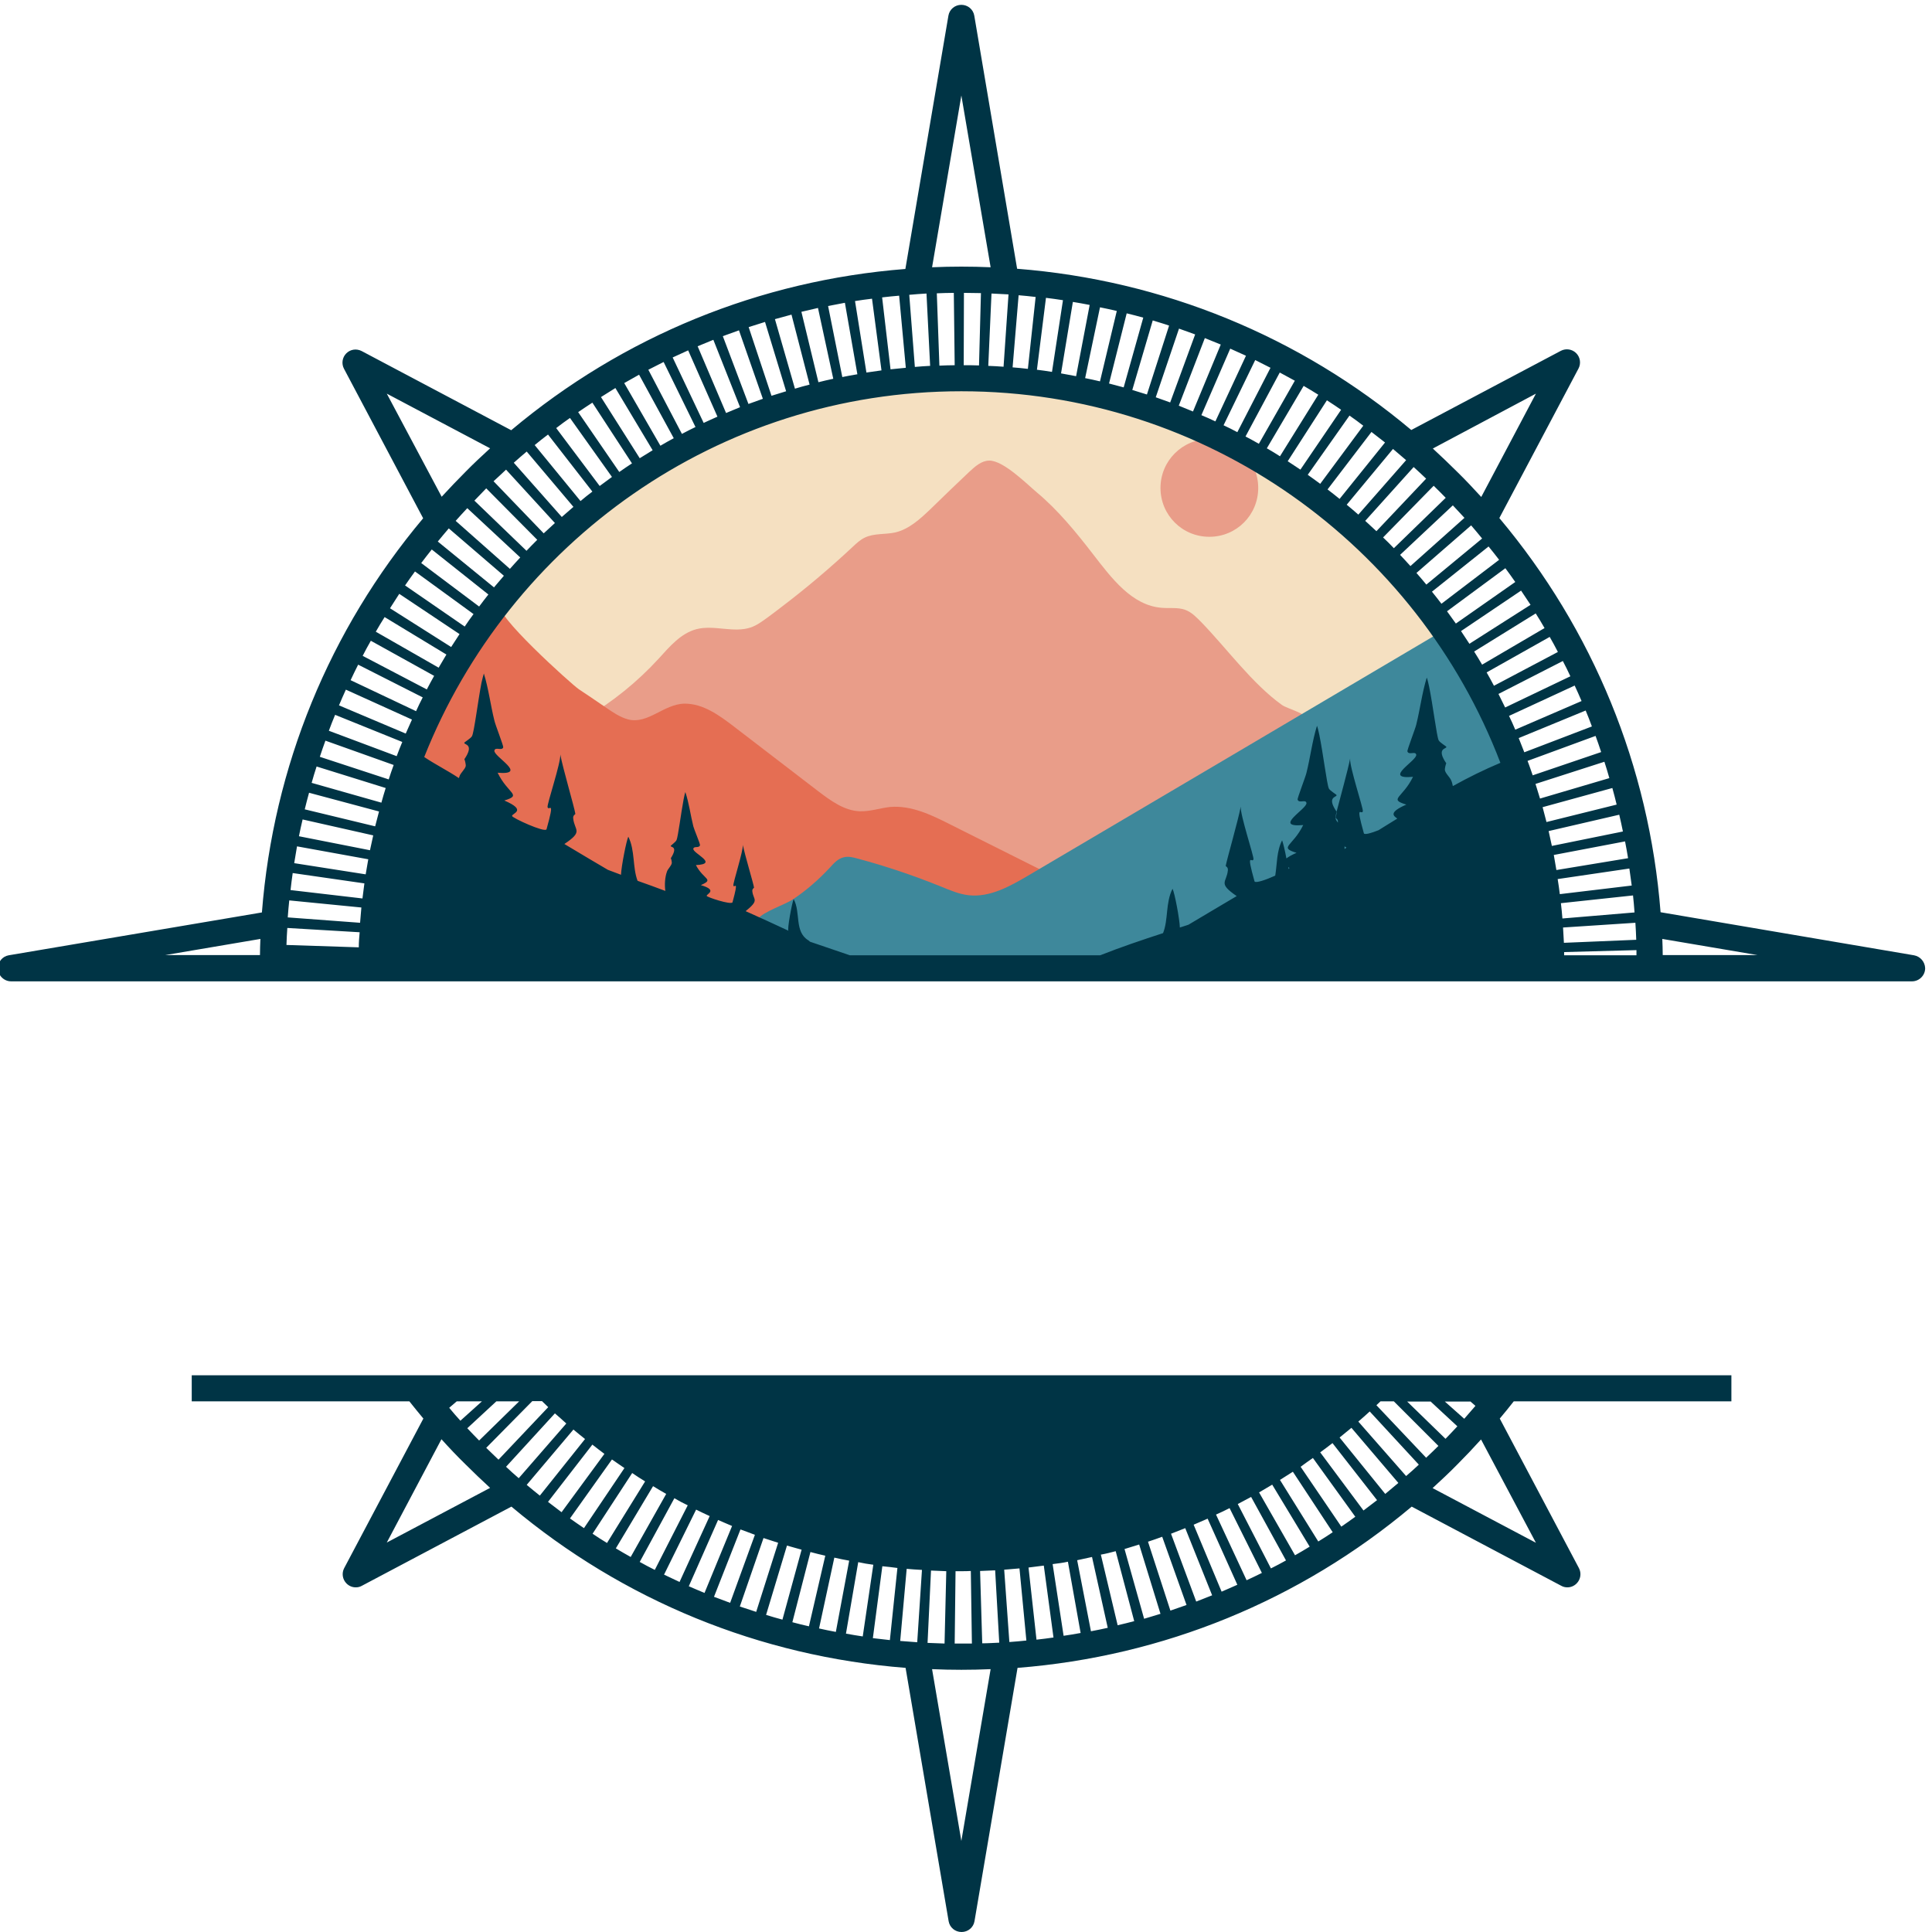
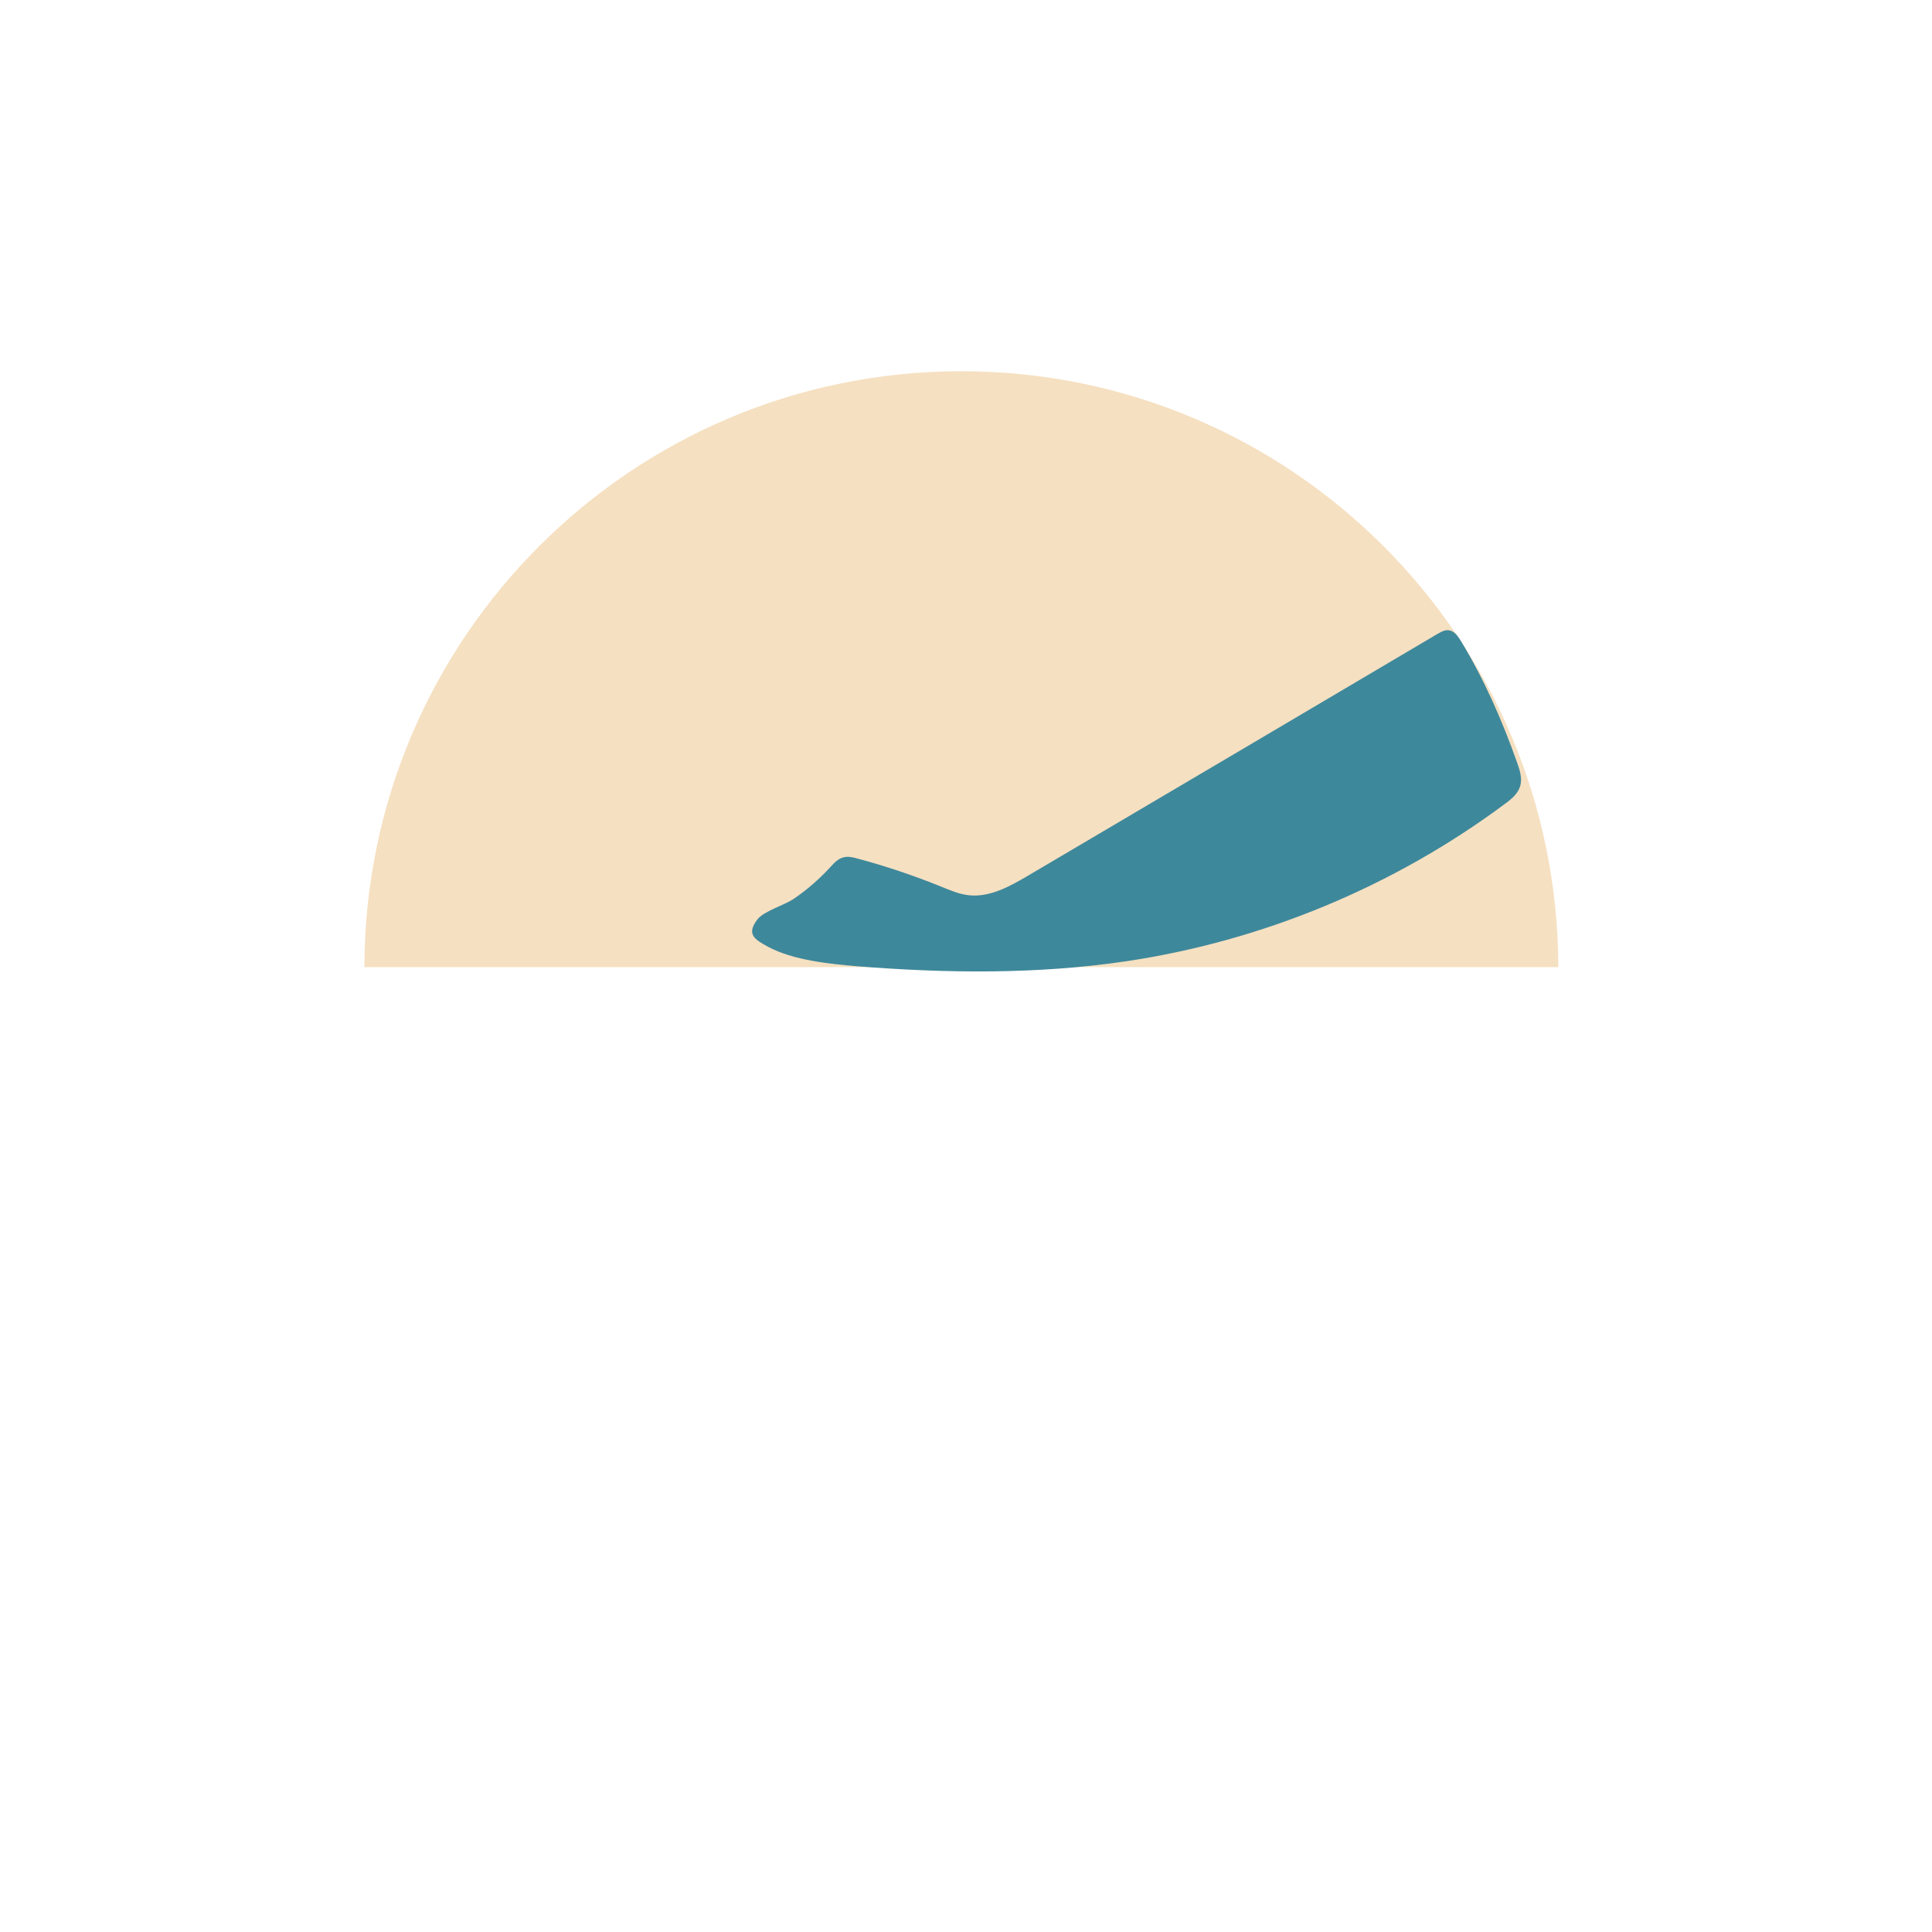
<svg xmlns="http://www.w3.org/2000/svg" version="1.1" id="svg1" width="654.853" height="654.853" viewBox="0 0 654.853 654.853">
  <defs id="defs1" />
  <g id="g1" transform="translate(-273.907,-0.573)">
    <path id="path1" d="m 6030.82,2463.28 c -1.64,838.87 -681.95,1518.63 -1521.37,1518.63 -839.41,0 -1519.72,-679.76 -1521.36,-1518.63 z" style="fill:#f5e0c1;fill-opacity:1;fill-rule:nonzero;stroke:none" transform="matrix(0.133,0,0,-0.133,0,656)" />
-     <path id="path2" d="m 5016.95,3684.57 c 0,68.55 55.39,124.53 124.53,124.53 69.14,0 124.54,-55.43 124.54,-124.53 0,-69.14 -55.4,-124.57 -124.54,-124.57 -69.14,0 -124.53,55.43 -124.53,124.57 z M 3551.52,3099.73 c -3.28,-1.68 -6.56,-3.32 -9.88,-6.06 3.32,2.19 6.6,3.83 9.88,6.06 z m 1842.89,-7.7 c -4.41,18.09 -54.33,29.61 -68.04,39.49 -75.71,54.34 -139.89,143.21 -204.65,210.12 -12.62,12.66 -25.24,26.37 -42.23,32.38 -18.67,6.6 -38.94,3.28 -58.71,4.96 -76.8,5.47 -128.94,76.25 -176.09,137.15 -42.27,54.85 -88.91,111.92 -142.11,156.37 -27.42,23.05 -85.59,81.72 -121.8,81.72 -19.76,0 -36.21,-14.81 -51.01,-28.52 -32.93,-31.29 -65.86,-62.54 -98.21,-94.37 -26.91,-25.78 -55.43,-52.11 -91.09,-60.35 -25.78,-5.47 -53.75,-1.64 -77.35,-13.17 -11.52,-5.47 -21.4,-14.8 -30.74,-23.59 -58.16,-54.3 -119.06,-105.86 -182.69,-154.14 -10.98,-8.24 -21.96,-17.03 -33.48,-25.24 -13.71,-9.88 -27.42,-20.31 -43.32,-25.82 -43.91,-14.8 -93.28,7.15 -138.28,-4.37 -40.04,-10.43 -68.56,-44.45 -96.52,-75.16 -54.34,-59.26 -117.43,-110.27 -186.57,-150.9 19.22,8.79 43.36,3.87 62.54,-6.01 22.5,-12.07 41.17,-30.16 63.67,-42.81 59.81,-33.99 133.87,-24.69 193.09,-60.9 65.31,-40.04 120.7,-81.17 196.45,-101.49 42.22,-11.52 87.22,-18.08 122.89,-42.77 25.78,-17.58 44.96,-43.36 67.46,-64.77 32.93,-31.25 72.42,-53.75 113.04,-74.06 47.7,-23.59 98.21,-43.87 151.41,-49.37 43.36,-4.38 87.23,1.09 130.04,7.14 38.94,6.02 77.34,12.62 115.19,24.15 35.67,10.97 69.69,26.87 103.72,42.77 36.75,17.03 72.96,33.48 109.72,50.47 53.75,24.68 107.54,49.92 157.46,81.76 58.13,37.3 110.28,84.49 153.05,138.82 10.98,14.26 21.95,29.07 37.3,38.95 15.94,10.98 71.88,25.23 65.86,51.56 z" style="fill:#e99d89;fill-opacity:1;fill-rule:nonzero;stroke:none" transform="matrix(0.133,0,0,-0.133,0,656)" />
-     <path id="path3" d="m 3804.45,3134.8 c 47.19,0 87.78,-29.6 125.08,-58.12 71.33,-54.88 143.2,-109.73 214.53,-164.61 31.84,-24.14 66.37,-49.92 105.9,-51.56 26.33,-1.1 52.11,8.24 78.44,10.97 53.2,4.38 103.71,-19.76 151.44,-43.9 104.22,-52.11 209.03,-104.77 313.25,-156.92 4.96,-13.16 -8.21,-25.78 -20.28,-32.89 -89.45,-52.69 -194.22,-70.23 -296.29,-87.81 -169.53,-28.51 -340.7,-57.03 -511.87,-43.87 -84.49,6.57 -167.89,22.5 -250.7,40.59 -109.18,23.59 -218.91,49.92 -321.53,94.92 -102.58,45 -198.04,110.28 -265,200.24 -21.37,28.55 -40.04,61.44 -41.68,97.11 -0.54,17.03 2.74,34.02 6.56,50.5 29.11,113.56 92.19,203.52 156.92,297.35 25.23,36.21 48.83,76.79 87.81,98.2 -27.46,-14.8 179.38,-201.37 197.5,-213.44 23.59,-15.9 47.74,-31.79 71.33,-48.24 16.99,-11.52 33.98,-23.05 53.75,-28.55 51.01,-13.72 91.64,39.49 144.84,40.03 z" style="fill:#e56e53;fill-opacity:1;fill-rule:nonzero;stroke:none" transform="matrix(0.133,0,0,-0.133,0,656)" />
    <path id="path4" d="m 4174.77,2717.3 c 9.88,10.98 20.31,22.5 34.57,25.79 12.07,3.32 24.14,0 36.21,-3.29 71.87,-19.21 143.2,-43.35 212.34,-71.32 23.05,-9.34 45.51,-19.18 70.2,-21.96 53.79,-6.01 104.8,22.5 151.44,49.93 347.85,205.19 695.67,410.39 1043.52,616.13 8.75,4.92 18.08,10.43 27.97,9.33 14.8,-1.64 24.14,-15.35 31.83,-27.96 59.22,-97.66 105.86,-204.11 143.71,-311.65 6.6,-18.67 12.62,-38.39 7.15,-57.61 -6.01,-19.73 -23.05,-34.03 -40.04,-46.1 -282.54,-210.11 -617.22,-348.9 -965.08,-400.5 -226.56,-33.44 -456.99,-30.71 -684.68,-12.62 -71.33,6.05 -162.93,15.39 -226.57,49.41 -36.79,19.73 -55.97,32.89 -27.46,70.2 15.94,20.86 69.14,36.21 92.19,52.15 33.48,22.46 64.73,49.92 92.7,80.07 z" style="fill:#3e889b;fill-opacity:1;fill-rule:nonzero;stroke:none" transform="matrix(0.133,0,0,-0.133,0,656)" />
-     <path id="path5" d="m 6937.15,2493.48 -645.74,109.72 c -29.07,371.41 -171.72,719.81 -410.9,1004.53 l 201.87,381.33 c 6.6,12.62 4.42,28.52 -6.01,38.95 -10.43,10.43 -26.33,12.61 -38.95,6.01 l -381.33,-201.87 c -284.72,239.18 -633.12,381.83 -1004.53,410.94 l -109.18,645.19 c -2.77,15.9 -16.48,27.42 -32.93,27.42 -16.44,0 -30.19,-11.52 -32.93,-27.42 L 4366.8,4242.54 c -371.41,-29.1 -719.81,-171.76 -1004.53,-410.94 l -381.33,201.88 c -13.17,6.6 -28.52,4.41 -38.95,-6.02 -10.43,-10.43 -12.61,-26.33 -6.01,-38.94 l 201.87,-381.33 C 2898.67,3322.46 2756.02,2974.06 2726.91,2602.66 l -645.19,-109.18 c -15.9,-2.74 -27.42,-16.49 -27.42,-32.93 0,-18.09 14.8,-33.48 33.47,-33.48 h 4844.46 c 18.12,0 33.47,14.84 33.47,33.48 -0.54,16.44 -12.61,30.19 -28.55,32.93 z m -398.83,0.54 h -241.41 c 0,13.71 -0.54,27.43 -1.09,41.14 z m -495.43,70.24 184.34,12.07 c 1.09,-14.3 1.64,-29.1 2.18,-43.36 l -184.33,-7.7 c -0.55,13.17 -1.64,25.78 -2.19,38.99 z m -1.64,23.01 c -1.09,13.2 -2.19,25.82 -3.83,38.98 l 183.79,19.73 c 1.64,-14.26 2.74,-29.07 3.83,-43.32 z m -6.6,62.03 c -1.64,12.61 -3.28,25.78 -5.47,38.4 l 182.7,26.87 c 2.18,-14.26 3.82,-28.52 6.01,-43.36 z m -8.75,61.44 c -2.23,12.62 -4.42,25.78 -6.6,38.4 l 181.6,34.57 c 2.73,-14.3 5.47,-28.55 7.69,-42.81 z m -11.52,61.45 c -2.78,12.61 -5.51,25.23 -8.25,37.85 l 179.96,41.68 c 3.29,-14.26 6.57,-28.52 9.34,-42.77 z m -13.72,60.9 c -3.32,12.61 -6.6,25.23 -9.88,37.85 l 177.74,48.83 c 3.86,-14.26 7.69,-28.01 10.97,-42.27 z m -16.48,59.8 c -3.83,12.62 -7.66,24.69 -11.52,37.31 l 175.58,56.48 c 4.38,-13.71 8.75,-27.42 12.62,-41.68 z m -18.63,59.22 c -4.42,12.07 -8.25,24.69 -13.17,36.76 l 173.36,63.67 c 4.92,-13.71 9.88,-27.46 14.26,-41.17 z m -21.41,58.71 c -4.96,12.07 -9.34,24.14 -14.26,36.21 l 170.63,70.24 c 5.47,-13.17 10.97,-26.88 15.9,-40.59 z m -23.05,57.62 c -4.92,12.07 -10.43,23.59 -15.89,35.11 l 167.3,77.35 c 6.05,-13.17 12.07,-26.33 17.58,-39.49 z m -25.78,56.52 c -5.51,11.52 -11.52,23.05 -17.03,34.53 l 164.06,83.95 c 6.57,-12.62 13.17,-25.78 19.22,-38.95 z m -28.51,55.39 c -6.06,11.53 -12.07,22.5 -18.68,34.03 l 160.75,90.5 c 7.15,-12.61 14.25,-25.23 20.86,-38.4 z m -30.2,53.79 c -6.6,10.98 -13.16,22.46 -20.31,33.44 l 156.91,97.11 c 7.7,-12.07 15.39,-24.69 22.5,-37.31 z m -32.38,53.2 c -7.11,10.98 -14.26,21.96 -21.37,32.39 l 153.05,103.12 c 8.24,-12.07 15.94,-24.14 24.14,-36.21 z m -34.53,51.57 c -7.7,10.43 -14.85,20.86 -22.5,31.29 l 148.67,109.72 c 8.79,-11.52 16.99,-23.59 25.23,-35.12 z m -36.76,50.47 c -7.7,10.42 -15.94,20.31 -24.14,30.74 l 144.26,115.19 c 9.33,-11.52 18.12,-22.46 26.91,-33.98 z m -63.67,78.47 139.37,121.25 c 9.34,-10.98 18.64,-21.95 27.97,-33.48 L 5694.49,3438.2 c -8.2,9.89 -16.44,19.77 -25.23,29.65 z m -15.35,17.54 c -8.79,9.88 -17.54,19.22 -26.33,28.56 l 134.41,126.17 c 9.89,-10.43 19.77,-21.41 29.61,-31.84 z m -42.23,45.55 c -8.79,9.33 -18.13,18.67 -27.46,27.42 l 128.94,131.68 c 10.43,-10.43 20.86,-20.31 30.71,-30.7 z m -44.45,43.36 c -9.34,8.75 -19.22,17.54 -28.52,26.32 l 123.44,137.15 c 10.97,-9.88 21.37,-19.76 31.8,-29.61 z m 75.7,181.01 -121.8,-138.79 c -9.88,8.79 -19.76,17 -29.61,25.24 l 117.93,142.11 c 10.98,-9.34 22.5,-19.22 33.48,-28.56 z m -169.53,-98.75 c -9.88,8.24 -20.28,15.94 -30.7,24.14 l 111.91,146.49 c 11.52,-8.75 23.05,-18.09 34.57,-26.88 z m -49.38,38.44 c -10.43,7.66 -20.86,15.35 -31.79,23.01 l 106.4,150.9 c 12.07,-8.25 23.6,-17.03 35.12,-25.79 z m -50.47,36.17 c -10.97,7.15 -21.4,14.3 -32.38,21.41 l 99.88,155.27 c 12.07,-7.69 24.15,-15.9 36.22,-24.14 z m -52.1,34.03 c -10.98,7.14 -21.96,13.71 -33.48,20.31 l 93.83,159.1 c 12.61,-7.15 24.68,-14.81 37.3,-22.5 z m -53.79,31.83 c -11.53,6.56 -22.5,12.62 -34.03,18.63 l 87.27,162.97 c 12.62,-7.15 25.78,-13.71 38.4,-20.86 z m -54.85,29.61 c -11.52,6.06 -23.04,12.07 -35.11,17.58 l 80.66,166.21 c 13.16,-6.56 26.33,-13.16 38.94,-19.73 z m -55.97,27.46 c -11.53,5.47 -23.6,10.94 -35.67,15.9 l 73.52,169.53 c 13.16,-6.05 26.87,-12.07 40.08,-18.12 z m -57.07,25.24 c -12.07,4.92 -24.15,9.84 -36.22,14.8 l 66.41,172.27 c 13.71,-5.47 26.88,-10.98 40.59,-16.45 z m -58.13,23.04 c -12.07,4.38 -24.69,8.75 -36.76,13.17 l 59.26,175 c 13.71,-4.93 27.42,-9.89 41.13,-14.81 z m -59.26,20.28 c -12.07,3.86 -24.68,7.69 -37.3,11.52 l 52.11,177.23 c 13.71,-4.42 27.97,-8.25 41.68,-13.17 z m -59.26,18.12 c -12.61,3.28 -25.23,6.56 -37.3,9.88 l 45,178.83 c 14.26,-3.28 27.97,-7.11 42.23,-10.97 z m -60.35,15.35 c -12.61,2.74 -25.23,6.02 -37.85,8.25 l 37.85,180.46 c 14.26,-2.73 28.52,-6.01 42.82,-9.29 z m -60.89,13.17 c -12.62,2.18 -25.24,4.92 -38.4,7.15 l 30.15,182.14 c 14.26,-2.22 28.56,-4.96 42.82,-7.69 z m -61.45,10.97 c -12.62,2.19 -25.78,3.83 -38.4,5.47 l 23.05,183.24 c 14.26,-1.64 29.06,-3.82 43.32,-6.01 z m -61.45,7.7 c -12.61,1.64 -25.78,2.73 -38.94,3.83 l 15.35,183.79 c 14.26,-1.1 29.06,-2.74 43.36,-4.38 z m -100.93,7.65 8.2,184.34 c 14.8,-0.55 29.1,-1.64 43.36,-2.19 l -12.62,-184.33 c -13.16,1.09 -26.33,1.64 -38.94,2.18 z m -23.6,1.1 c -13.16,0.55 -25.78,0.55 -38.98,0.55 l 0.55,184.37 c 14.84,0 29.1,-0.59 43.36,-0.59 z m -64.22,184.92 2.23,-184.37 c -13.2,0 -25.82,-0.55 -38.98,-1.1 l -6.57,184.34 c 14.26,0.54 28.52,1.13 43.32,1.13 z m -69.64,-1.68 9.29,-184.34 c -13.16,-0.54 -25.78,-1.64 -38.94,-2.73 l -14.26,183.79 c 14.8,1.64 29.06,2.19 43.91,3.28 z m -52.7,-189.26 c -13.16,-1.09 -25.78,-2.73 -38.94,-3.86 l -21.41,183.28 c 14.3,1.64 29.1,3.28 43.36,4.37 z m -61.99,-6.6 c -12.62,-1.64 -25.78,-3.83 -38.4,-5.47 l -29.06,182.15 c 14.26,2.19 28.51,4.38 43.32,6.02 z m -61.45,-9.88 c -12.61,-2.19 -25.78,-4.38 -38.4,-7.11 l -36.21,181.05 c 14.26,2.74 28.52,5.47 42.82,8.21 z m -61.44,-11.49 c -12.62,-2.77 -25.24,-5.5 -37.85,-8.78 l -43.36,179.41 c 14.29,3.28 28.55,6.56 42.26,9.84 z m -60.35,-14.84 c -12.62,-3.28 -25.24,-6.56 -37.31,-10.43 l -51.01,177.23 c 13.71,3.83 27.96,7.69 42.22,11.52 z m -59.81,-16.99 c -12.62,-3.83 -24.69,-7.7 -37.3,-11.52 l -58.17,175 c 13.75,4.41 27.46,8.78 41.72,13.16 z m -59.26,-19.22 c -12.07,-4.38 -24.68,-8.75 -36.75,-13.16 l -65.28,172.81 c 13.71,4.96 27.42,9.88 41.14,14.84 z m -58.12,-21.37 c -12.07,-4.96 -24.14,-9.88 -35.67,-14.84 l -72.42,170.08 c 13.17,5.5 26.88,10.97 40.04,16.48 z m -57.62,-24.14 c -12.07,-5.51 -23.59,-10.43 -35.12,-15.94 l -79.02,166.8 c 13.2,6.02 26.37,12.07 39.53,18.09 z m -55.97,-26.37 c -11.53,-5.46 -23.05,-11.52 -34.58,-17.53 l -85.58,163.47 c 12.62,6.6 25.82,13.17 38.98,19.77 z m -55.4,-28.51 c -11.52,-6.02 -22.5,-12.62 -34.02,-19.22 l -92.19,159.69 c 12.62,7.11 25.24,14.26 37.85,21.36 z m -53.78,-30.7 c -10.98,-6.61 -21.96,-13.75 -32.9,-20.32 l -98.78,155.82 c 12.07,7.66 24.68,15.36 36.75,23.05 z m -52.66,-33.48 c -10.98,-7.15 -21.41,-14.26 -32.38,-21.95 l -104.77,152.54 c 12.07,8.2 24.14,16.44 36.21,24.14 z m -51.02,-34.57 c -10.43,-7.7 -20.86,-15.35 -31.29,-23.05 l -110.82,147.58 c 11.53,8.79 23.05,17.58 35.12,25.78 z m -49.92,-37.31 c -10.43,-7.69 -20.31,-15.89 -30.19,-24.14 l -116.84,142.66 c 10.94,9.3 22.46,18.09 33.98,26.87 z m -77.93,-64.72 -122.34,138.24 c 10.97,9.88 21.95,19.22 32.93,28.52 l 119.06,-140.98 c -9.88,-8.79 -19.77,-17.03 -29.65,-25.78 z m -142.07,120.66 124.53,-136.05 c -9.33,-8.75 -19.22,-17.54 -28.55,-26.33 l -127.81,132.77 c 10.97,9.89 21.4,19.77 31.83,29.61 z m -50.51,-47.69 130.04,-131.14 c -9.33,-9.33 -18.08,-18.12 -27.42,-28 l -132.77,127.85 c 9.88,10.43 20.31,20.86 30.15,31.29 z m -48.28,-50.51 135,-125.63 c -8.79,-9.33 -17.58,-19.18 -26.36,-29.06 l -138.25,122.34 c 9.89,10.98 19.77,21.96 29.61,32.35 z m 93.28,-172.27 c -8.24,-9.88 -16.99,-19.72 -25.23,-29.61 l -143.2,116.84 c 9.33,11.52 18.67,22.5 28,33.48 z m -39.49,-47.73 c -8.24,-10.43 -15.9,-20.27 -23.59,-30.7 l -147.58,110.82 c 8.79,11.52 17.54,23.04 26.87,34.57 z m -37.85,-49.92 c -7.7,-10.43 -15.35,-20.82 -22.5,-31.8 l -151.99,104.77 c 8.24,12.07 16.48,23.59 25.27,35.66 z m -35.66,-51.02 c -7.15,-10.98 -14.26,-21.95 -21.41,-32.93 l -155.82,98.75 c 7.69,12.07 15.94,24.69 23.59,36.76 z m -33.48,-52.11 c -6.56,-10.97 -13.16,-22.5 -19.77,-33.47 l -160.19,91.64 c 7.15,12.61 14.84,25.23 22.5,37.3 z m -31.25,-54.33 c -6.6,-11.53 -12.66,-23.05 -18.67,-34.57 l -163.48,85.58 c 6.56,13.2 13.71,25.82 20.82,38.44 z m -192.03,-691.84 -184.34,6.05 c 0.55,14.81 1.1,29.07 2.19,43.32 l 184.34,-10.93 c -1.1,-12.07 -2.19,-25.24 -2.19,-38.44 z m 162.93,636.99 c -6.02,-11.52 -11.53,-23.04 -16.99,-35.12 l -166.8,78.99 c 6.05,13.16 12.62,26.37 19.22,39.53 z m -27.42,-56.52 c -5.51,-12.07 -10.43,-23.6 -15.9,-35.67 l -170.08,71.88 c 5.47,13.16 11.52,26.87 17.54,40.04 z m -24.69,-57.07 c -4.96,-12.07 -9.88,-24.14 -14.26,-36.21 l -172.85,64.76 c 4.96,13.71 10.43,27.42 15.94,40.59 z m -21.95,-58.67 c -4.38,-12.07 -8.79,-24.69 -12.62,-36.76 l -175.55,57.58 c 4.38,13.71 9.3,27.46 14.26,41.17 z m -20.32,-58.71 c -3.83,-12.62 -7.65,-24.69 -10.97,-37.31 l -177.74,50.47 c 3.83,14.26 8.24,27.97 12.62,41.68 z m -16.99,-59.81 c -3.28,-12.62 -6.6,-25.23 -9.88,-37.85 l -179.42,43.32 c 3.32,14.26 7.15,28.01 10.98,42.27 z m -14.8,-60.9 c -2.74,-12.61 -5.51,-25.23 -8.25,-37.85 l -181.05,35.67 c 2.73,14.25 6.05,28.51 9.33,42.77 z m -12.62,-60.9 c -2.19,-12.61 -4.42,-25.78 -6.6,-38.39 l -182.15,28.51 c 2.19,14.26 4.96,28.52 7.15,42.81 z m -9.88,-61.44 c -1.64,-12.62 -3.29,-25.78 -4.93,-38.4 l -183.28,21.37 c 1.68,14.29 3.32,29.1 5.51,43.36 z m -7.7,-61.45 c -1.09,-12.61 -2.19,-25.78 -3.28,-38.94 l -184.34,13.71 c 1.1,14.26 2.19,29.06 3.83,43.32 z m -192.03,-121.25 22.5,-0.54 z m 1335.39,34.03 c -1.09,1.09 -2.73,2.18 -3.83,3.28 -36.76,21.95 -19.22,71.33 -37.85,105.35 -4.41,-9.88 -17.03,-78.48 -13.16,-80.66 -54.34,25.23 -54.34,25.23 -109.18,49.92 36.75,29.61 19.18,27.97 16.99,51.01 -0.55,6.06 4.41,8.25 4.41,8.79 -1.68,11.53 -23.59,83.4 -28.55,109.18 1.64,-14.26 -25.78,-98.75 -24.14,-103.71 2.18,-8.2 14.8,19.77 -2.19,-42.77 -3.83,-7.15 -65.27,13.16 -65.82,16.44 -0.55,4.96 29.61,14.26 -14.84,27.42 35.11,15.4 7.14,13.21 -12.62,51.06 59.8,2.73 -8.75,30.16 -6.56,41.68 1.64,7.69 14.25,0.55 16.99,8.79 1.09,2.73 -15.35,41.13 -16.99,48.28 -7.15,28.51 -10.98,59.26 -20.32,87.23 -1.64,-4.38 -2.73,-10.43 -4.37,-18.13 -6.6,-34.53 -14.26,-95.98 -18.13,-104.22 -2.18,-4.96 -14.8,-13.71 -14.8,-14.8 -0.55,-4.42 20.31,0.54 0,-31.84 1.09,1.64 3.28,-10.43 2.73,-12.07 -1.09,-6.56 -9.88,-14.8 -12.07,-20.86 -5.47,-14.8 -6.56,-33.98 -4.37,-49.92 -23.6,8.79 -47.19,17.58 -70.78,25.78 -13.17,34.57 -6.02,77.38 -23.6,112.5 -4.92,-10.43 -17.54,-74.06 -18.63,-97.11 -10.98,4.38 -22.5,8.21 -33.48,12.62 -41.13,24.14 -52.11,30.7 -110.82,65.82 49.38,32.93 25.78,33.48 22.5,65.27 -1.09,8.24 6.02,10.43 5.47,11.53 -2.19,15.93 -31.83,115.78 -38.4,151.44 2.19,-19.76 -34.57,-127.85 -32.38,-134.41 3.32,-11.53 19.77,23.59 -2.73,-56.53 -4.93,-8.79 -87.23,29.11 -87.78,34.03 -0.54,7.15 40.04,13.71 -19.76,39.49 46.64,14.26 9.33,16.48 -16.99,70.78 79.53,-6.6 -11.53,41.68 -8.25,56.52 2.19,10.39 19.22,-1.68 22.5,8.21 1.1,3.32 -20.31,57.61 -22.5,68.04 -9.88,39.5 -14.8,81.22 -26.87,120.16 -1.64,-5.51 -3.83,-13.71 -6.06,-23.59 -8.75,-45 -18.63,-125.63 -24.14,-136.06 -3.28,-6.05 -19.72,-15.39 -19.72,-17.03 -0.55,-5.47 26.87,-2.73 0,-42.23 1.09,1.65 4.37,-14.25 3.82,-16.48 -1.09,-8.2 -13.16,-17.54 -15.89,-26.33 -0.55,-1.64 -1.1,-3.28 -1.64,-4.92 -28.56,19.18 -59.81,34.57 -88.36,53.75 216.71,545.9 748.36,932.15 1368.86,932.15 626.53,0 1162.58,-393.91 1373.79,-946.95 -41.72,-17.54 -81.76,-37.31 -121.25,-59.26 -1.09,5.51 -2.19,10.43 -4.37,14.8 -3.32,8.24 -14.85,17.58 -15.94,26.37 -0.55,2.19 2.73,18.09 3.87,16.44 -26.92,39.5 0.54,36.76 0,42.23 0,1.68 -17.03,10.98 -19.77,17.03 -4.92,10.43 -14.8,91.06 -24.14,136.06 -2.19,9.88 -3.83,18.08 -6.05,23.59 -12.07,-38.94 -17,-80.66 -26.88,-120.16 -2.19,-9.88 -23.59,-64.72 -22.5,-68.04 3.87,-10.39 20.31,1.68 22.5,-8.21 3.32,-14.8 -87.77,-63.63 -8.2,-56.52 -26.37,-54.3 -63.67,-56.52 -17.03,-70.78 -48.28,-20.82 -30.71,-29.61 -23.05,-35.66 -11.52,-7.11 -23.05,-14.26 -34.57,-21.37 -4.38,-2.77 -8.75,-5.51 -13.16,-8.24 -18.09,-7.15 -34.54,-12.07 -37.31,-8.25 -22.5,80.12 -6.01,45 -2.73,56.53 1.64,6.56 -34.57,114.65 -32.39,134.41 -5.47,-29.06 -25.78,-101.48 -34.53,-135.51 -26.36,38.95 0.55,36.21 0,42.23 0,1.64 -17.03,10.98 -19.76,17.03 -4.93,10.43 -14.81,91.06 -24.14,136.06 -2.19,9.88 -3.83,18.08 -6.06,23.59 -12.07,-38.94 -16.99,-80.66 -26.87,-120.16 -2.19,-9.88 -23.6,-64.72 -22.5,-68.04 3.86,-10.43 20.31,1.64 22.5,-8.21 3.32,-14.84 -87.78,-63.67 -8.21,-56.52 -26.36,-54.3 -63.67,-56.52 -17.03,-70.78 -12.62,-5.47 -20.86,-10.43 -25.78,-14.26 -3.83,20.86 -8.79,40.59 -10.98,46.1 -14.25,-27.97 -12.61,-60.36 -17.53,-90 -23.05,-10.4 -49.38,-19.73 -52.7,-14.81 -22.46,80.12 -6.02,45 -2.73,56.52 1.64,6.57 -34.57,114.65 -32.39,134.42 -6.56,-35.12 -35.62,-135.51 -38.4,-151.45 0,-1.09 6.61,-2.73 5.51,-11.48 -3.28,-31.29 -26.33,-31.84 22.5,-65.31 -64.22,-37.86 -71.87,-42.78 -122.89,-72.97 -7.15,-2.19 -14.3,-4.92 -21.95,-7.11 -0.55,20.82 -13.17,88.32 -18.67,98.75 -18.09,-35.67 -10.43,-78.48 -24.14,-113.05 -53.75,-17.54 -107.54,-35.66 -160.2,-56.48 h -638.05 c -34.02,11.52 -67.5,23.04 -101.52,34.57 z m 1219.06,190.35 c 1.68,-1.1 2.78,-2.19 2.23,-3.28 0,-0.55 -0.55,-1.1 -1.68,-1.64 0,1.64 -0.55,3.28 -0.55,4.92 z m 120.16,124.53 c -0.55,2.23 2.23,15.94 3.87,16.48 -1.64,-7.14 -3.32,-12.61 -3.32,-15.89 0,-1.14 6.6,-2.78 5.5,-11.53 0,0 0,0 0,-0.54 -3.28,4.37 -5.5,8.2 -6.05,11.48 z m 23.05,-71.84 c 1.64,-1.13 3.28,-2.22 4.96,-3.32 -1.68,-1.09 -3.32,-2.18 -4.96,-3.28 0,2.19 0,4.38 0,6.6 z m 559.6,-269.41 184.34,4.96 c 0,-4.41 0,-8.79 0,-13.16 h -184.34 c 0,3.28 0,6.01 0,8.2 z m -71.87,1423.16 -139.34,-263.32 c -19.76,21.41 -39.49,42.78 -60.35,63.09 -20.86,20.86 -41.72,40.59 -63.08,60.35 z m -1464.3,759.89 74.61,-437.82 c -24.68,1.1 -49.37,1.64 -74.61,1.64 -24.68,0 -49.92,-0.54 -74.61,-1.64 z m -1464.29,-759.89 263.32,-139.33 c -21.41,-19.77 -42.78,-39.49 -63.09,-60.35 -20.86,-20.86 -40.59,-41.68 -60.35,-63.09 z M 2721.99,2494.02 h -241.4 l 242.5,41.14 c -0.55,-13.71 -1.1,-27.43 -1.1,-41.14 z m -173.9,-1137.34 h 554.64 c 11.53,-14.8 23.6,-29.06 35.67,-43.87 L 2936.52,931.48 c -6.6,-12.609 -4.41,-28.511 6.02,-38.941 6.6,-6.559 14.8,-9.879 23.59,-9.879 5.51,0 10.43,1.09 15.35,3.86 l 381.33,201.88 C 3647.54,849.219 3995.94,706.559 4367.34,677.461 L 4477.07,31.719 c 2.77,-15.899 16.48,-27.418 32.93,-27.418 16.45,0 30.16,11.52 32.93,27.418 l 109.73,645.742 c 371.4,29.098 719.8,171.758 1004.53,410.939 l 381.33,-201.88 c 4.92,-2.77 10.39,-3.86 15.35,-3.86 8.79,0 16.99,3.32 23.59,9.879 10.43,10.43 12.62,26.332 6.02,38.941 l -201.88,381.33 c 12.07,14.26 24.14,29.07 35.67,43.87 h 554.64 v 66.41 H 2548.09 Z M 4509.45,236.371 4434.84,674.18 c 24.69,-1.09 49.38,-1.641 74.61,-1.641 24.69,0 49.93,0.551 74.61,1.641 z m 1464.3,759.879 -263.32,139.34 c 21.37,19.76 42.77,39.49 63.09,60.35 20.86,20.86 40.58,41.72 60.35,63.63 z m -167.3,360.43 13.16,-11.52 c -9.34,-10.98 -19.22,-21.92 -28.56,-32.89 l -49.37,43.86 h 64.77 z m -101.53,0 68.6,-63.63 c -9.89,-10.43 -19.77,-21.41 -30.2,-31.84 l -97.66,94.92 h 59.26 z m -127.26,0 h 34.02 l 113.55,-113.56 c -10.43,-10.42 -20.85,-20.31 -31.28,-30.15 l -126.72,133.87 c 3.28,3.28 7.11,6.56 10.43,9.84 z m -27.46,-25.78 125.11,-135.51 c -10.43,-9.88 -21.4,-19.77 -32.38,-29.06 l -121.8,138.79 c 9.89,8.24 19.22,16.99 29.07,25.78 z m -46.61,-41.68 119.57,-140.47 c -10.93,-9.34 -22.46,-18.63 -33.43,-27.97 l -116.33,143.75 c 9.88,8.2 20.31,16.45 30.19,24.69 z m -48.28,-38.95 113.56,-145.39 c -11.53,-8.79 -23.05,-17.58 -34.57,-26.36 l -110.28,148.16 c 10.43,7.66 20.86,15.35 31.29,23.59 z m -49.92,-37.89 108.05,-149.76 c -12.07,-8.79 -23.56,-17 -35.63,-25.24 l -103.71,152.54 c 10.43,7.66 20.86,15.35 31.29,22.46 z m -51.05,-35.08 101.52,-154.18 c -12.07,-8.24 -24.14,-15.89 -36.76,-23.589 l -97.65,156.919 c 10.97,7.1 21.91,13.71 32.89,20.85 z m -52.66,-32.92 95.47,-158.009 c -12.62,-7.699 -24.69,-14.812 -37.31,-21.961 l -91.64,160.2 c 11.53,6.6 22.5,13.16 33.48,19.77 z m -53.75,-31.29 88.87,-161.84 c -12.62,-7.148 -25.24,-13.711 -38.4,-20.309 L 5213.91,1095 c 11.52,6.02 23.04,12.07 34.02,18.09 z m -54.88,-28.52 82.3,-165.16 c -13.16,-6.558 -25.78,-12.609 -38.94,-18.629 l -77.93,167.339 c 10.97,4.93 23.04,10.4 34.57,16.45 z m -55.94,-26.87 75.7,-168.438 c -13.16,-6.063 -26.33,-11.532 -40.08,-17.582 l -71.28,170.62 c 12.07,4.97 23.59,10.43 35.66,15.4 z m -57.07,-24.15 68.55,-171.171 c -13.71,-5.5 -26.87,-10.43 -40.58,-15.93 l -64.18,172.851 c 12.07,4.92 24.14,9.29 36.21,14.25 z m -58.71,-21.95 61.99,-173.901 c -13.71,-4.969 -27.42,-9.34 -41.13,-14.297 l -57.07,175.578 c 12.07,3.83 24.14,8.25 36.21,12.62 z m -58.71,-19.76 54.33,-176.641 c -13.71,-4.418 -28,-8.25 -41.72,-12.617 l -49.92,177.727 c 12.62,3.871 24.69,7.703 37.31,11.531 z m -59.81,-17 47.19,-178.32 c -14.26,-3.821 -27.97,-7.11 -42.23,-10.43 l -42.81,179.961 c 12.62,2.187 25.24,5.508 37.85,8.789 z m -60.35,-14.801 40.08,-180.508 c -14.3,-3.281 -28.56,-6.051 -42.81,-8.793 l -35.12,181.063 c 12.07,2.73 25.23,5.469 37.85,8.238 z m -61.44,-12.07 32.38,-181.598 c -14.26,-2.742 -28.52,-4.961 -43.36,-7.152 l -27.97,182.691 c 13.71,1.641 26.33,3.289 38.95,6.059 z m -61.45,-9.879 24.69,-183.25 c -14.26,-2.18 -28.52,-3.82 -43.32,-5.5 l -20.32,183.82 c 13.17,1.641 26.33,3.289 38.95,4.93 z m -61.99,-7.149 17.58,-183.789 c -14.3,-1.64 -29.11,-2.742 -43.36,-3.832 l -13.17,184.34 c 13.17,1.09 26.33,2.18 38.95,3.281 z m -61.99,-4.921 10.43,-184.34 c -14.26,-0.551 -29.07,-1.641 -43.36,-1.641 l -5.47,184.34 c 12.61,0.543 25.78,1.09 38.4,1.641 z m -100.94,-2.188 c 4.92,0 9.88,0 14.8,0 8.25,0 15.9,0 24.14,0.547 l 2.74,-184.891 c -8.79,0 -18.09,0 -26.88,0 -5.47,0 -10.97,0 -16.99,0 z m -62.54,1.637 c 13.16,-0.547 25.78,-1.09 38.94,-1.637 l -4.41,-184.344 c -14.8,0.551 -29.06,1.102 -43.32,1.641 z m -61.99,4.371 c 12.61,-1.09 25.78,-2.18 38.94,-2.731 L 4396.99,742.77 c -14.26,1.101 -29.1,2.191 -43.36,3.281 z m -23.6,2.191 -19.22,-183.793 c -14.25,1.641 -29.06,3.321 -43.35,4.961 l 24.14,183.25 c 12.61,-1.097 25.82,-2.738 38.43,-4.418 z m -61.44,8.239 -26.92,-182.688 c -14.25,2.188 -28.51,4.367 -42.77,7.148 l 31.25,182.149 c 12.62,-2.777 25.24,-4.969 38.44,-6.609 z m -61.49,10.429 -33.98,-181.597 c -14.3,2.738 -28.56,5.468 -42.81,8.789 l 38.94,180.511 c 12.07,-2.781 25.24,-5.511 37.85,-7.703 z m -60.89,12.621 -41.68,-179.961 c -14.26,3.282 -28.52,6.602 -42.23,10.43 l 46.05,178.871 c 12.62,-3.32 25.24,-6.609 37.86,-9.34 z m -60.36,15.352 -48.82,-178.281 c -14.26,3.828 -27.97,7.66 -41.68,12.07 l 53.2,176.641 c 12.07,-3.282 24.69,-7.114 37.3,-10.43 z m -59.76,17.578 -55.98,-176.129 c -13.71,4.41 -27.97,9.328 -41.68,13.711 l 60.35,174.488 c 12.62,-3.87 24.69,-8.24 37.31,-12.07 z m -59.26,20.27 -63.09,-173.36 c -13.75,4.961 -27.46,10.43 -41.17,15.36 l 67.5,171.71 c 12.62,-4.37 24.69,-9.29 36.76,-13.71 z m -58.16,22.5 -70.24,-170.618 c -13.71,5.508 -26.87,11.52 -40.04,17.028 l 74.61,168.95 c 11.53,-4.93 23.6,-10.4 35.67,-15.36 z m -57.07,25.24 -76.8,-167.889 c -13.17,6.051 -26.33,12.649 -39.49,18.668 l 81.72,165.701 c 10.97,-5.51 22.5,-10.97 34.57,-16.48 z m -55.94,27.46 -83.95,-164.611 c -13.16,6.602 -25.78,13.161 -38.4,20.313 l 88.32,162.378 c 10.98,-6.6 22.5,-12.61 34.03,-18.08 z m -54.88,29.06 -90.51,-160.741 c -12.62,7.113 -25.24,14.262 -37.85,21.949 l 94.88,158.562 c 10.43,-6.6 21.95,-13.21 33.48,-19.77 z m -53.75,31.84 -97.11,-156.921 c -12.62,7.661 -24.69,15.351 -36.76,23.601 l 100.94,154.68 c 10.97,-7.65 21.4,-14.25 32.93,-21.36 z m -52.7,33.98 -103.12,-153.05 c -12.08,8.21 -24.15,16.45 -35.67,24.69 l 106.99,150.31 c 10.43,-7.1 21.41,-14.8 31.8,-21.95 z m -51.02,36.21 -109.18,-148.67 c -11.52,8.79 -23.04,17.58 -34.57,26.33 l 113.05,145.94 c 10.43,-8.21 20.28,-15.9 30.7,-23.6 z m -49.37,37.85 -115.2,-144.25 c -11.52,9.29 -22.5,18.08 -33.47,27.42 l 119.06,140.97 c 9.88,-8.2 19.73,-16.44 29.61,-24.14 z m -47.73,39.54 -121.25,-139.38 c -10.98,9.34 -21.96,19.22 -32.35,29.1 l 124.53,136.06 c 9.89,-8.25 19.18,-17.03 29.07,-25.78 z m -61.45,56.48 c 4.96,-4.92 10.43,-9.84 15.35,-14.8 l -126.72,-133.87 c -10.43,9.88 -20.86,20.31 -31.29,30.19 l 117.43,119.03 h 25.23 z m -58.71,0 -102.03,-99.84 c -10.43,10.43 -20.31,20.86 -30.2,31.28 l 74.1,68.56 z m -159.1,0 h 64.22 l -54.89,-49.38 c -9.88,10.98 -19.22,21.41 -28.51,32.93 z m 21.95,-160.2 c 20.86,-20.86 41.68,-40.58 63.09,-60.35 l -263.32,-139.329 139.33,263.319 c 19.77,-21.92 40.04,-43.32 60.9,-63.64 z" style="fill:#003445;fill-opacity:1;fill-rule:nonzero;stroke:none" transform="matrix(0.133,0,0,-0.133,0,656)" />
  </g>
</svg>